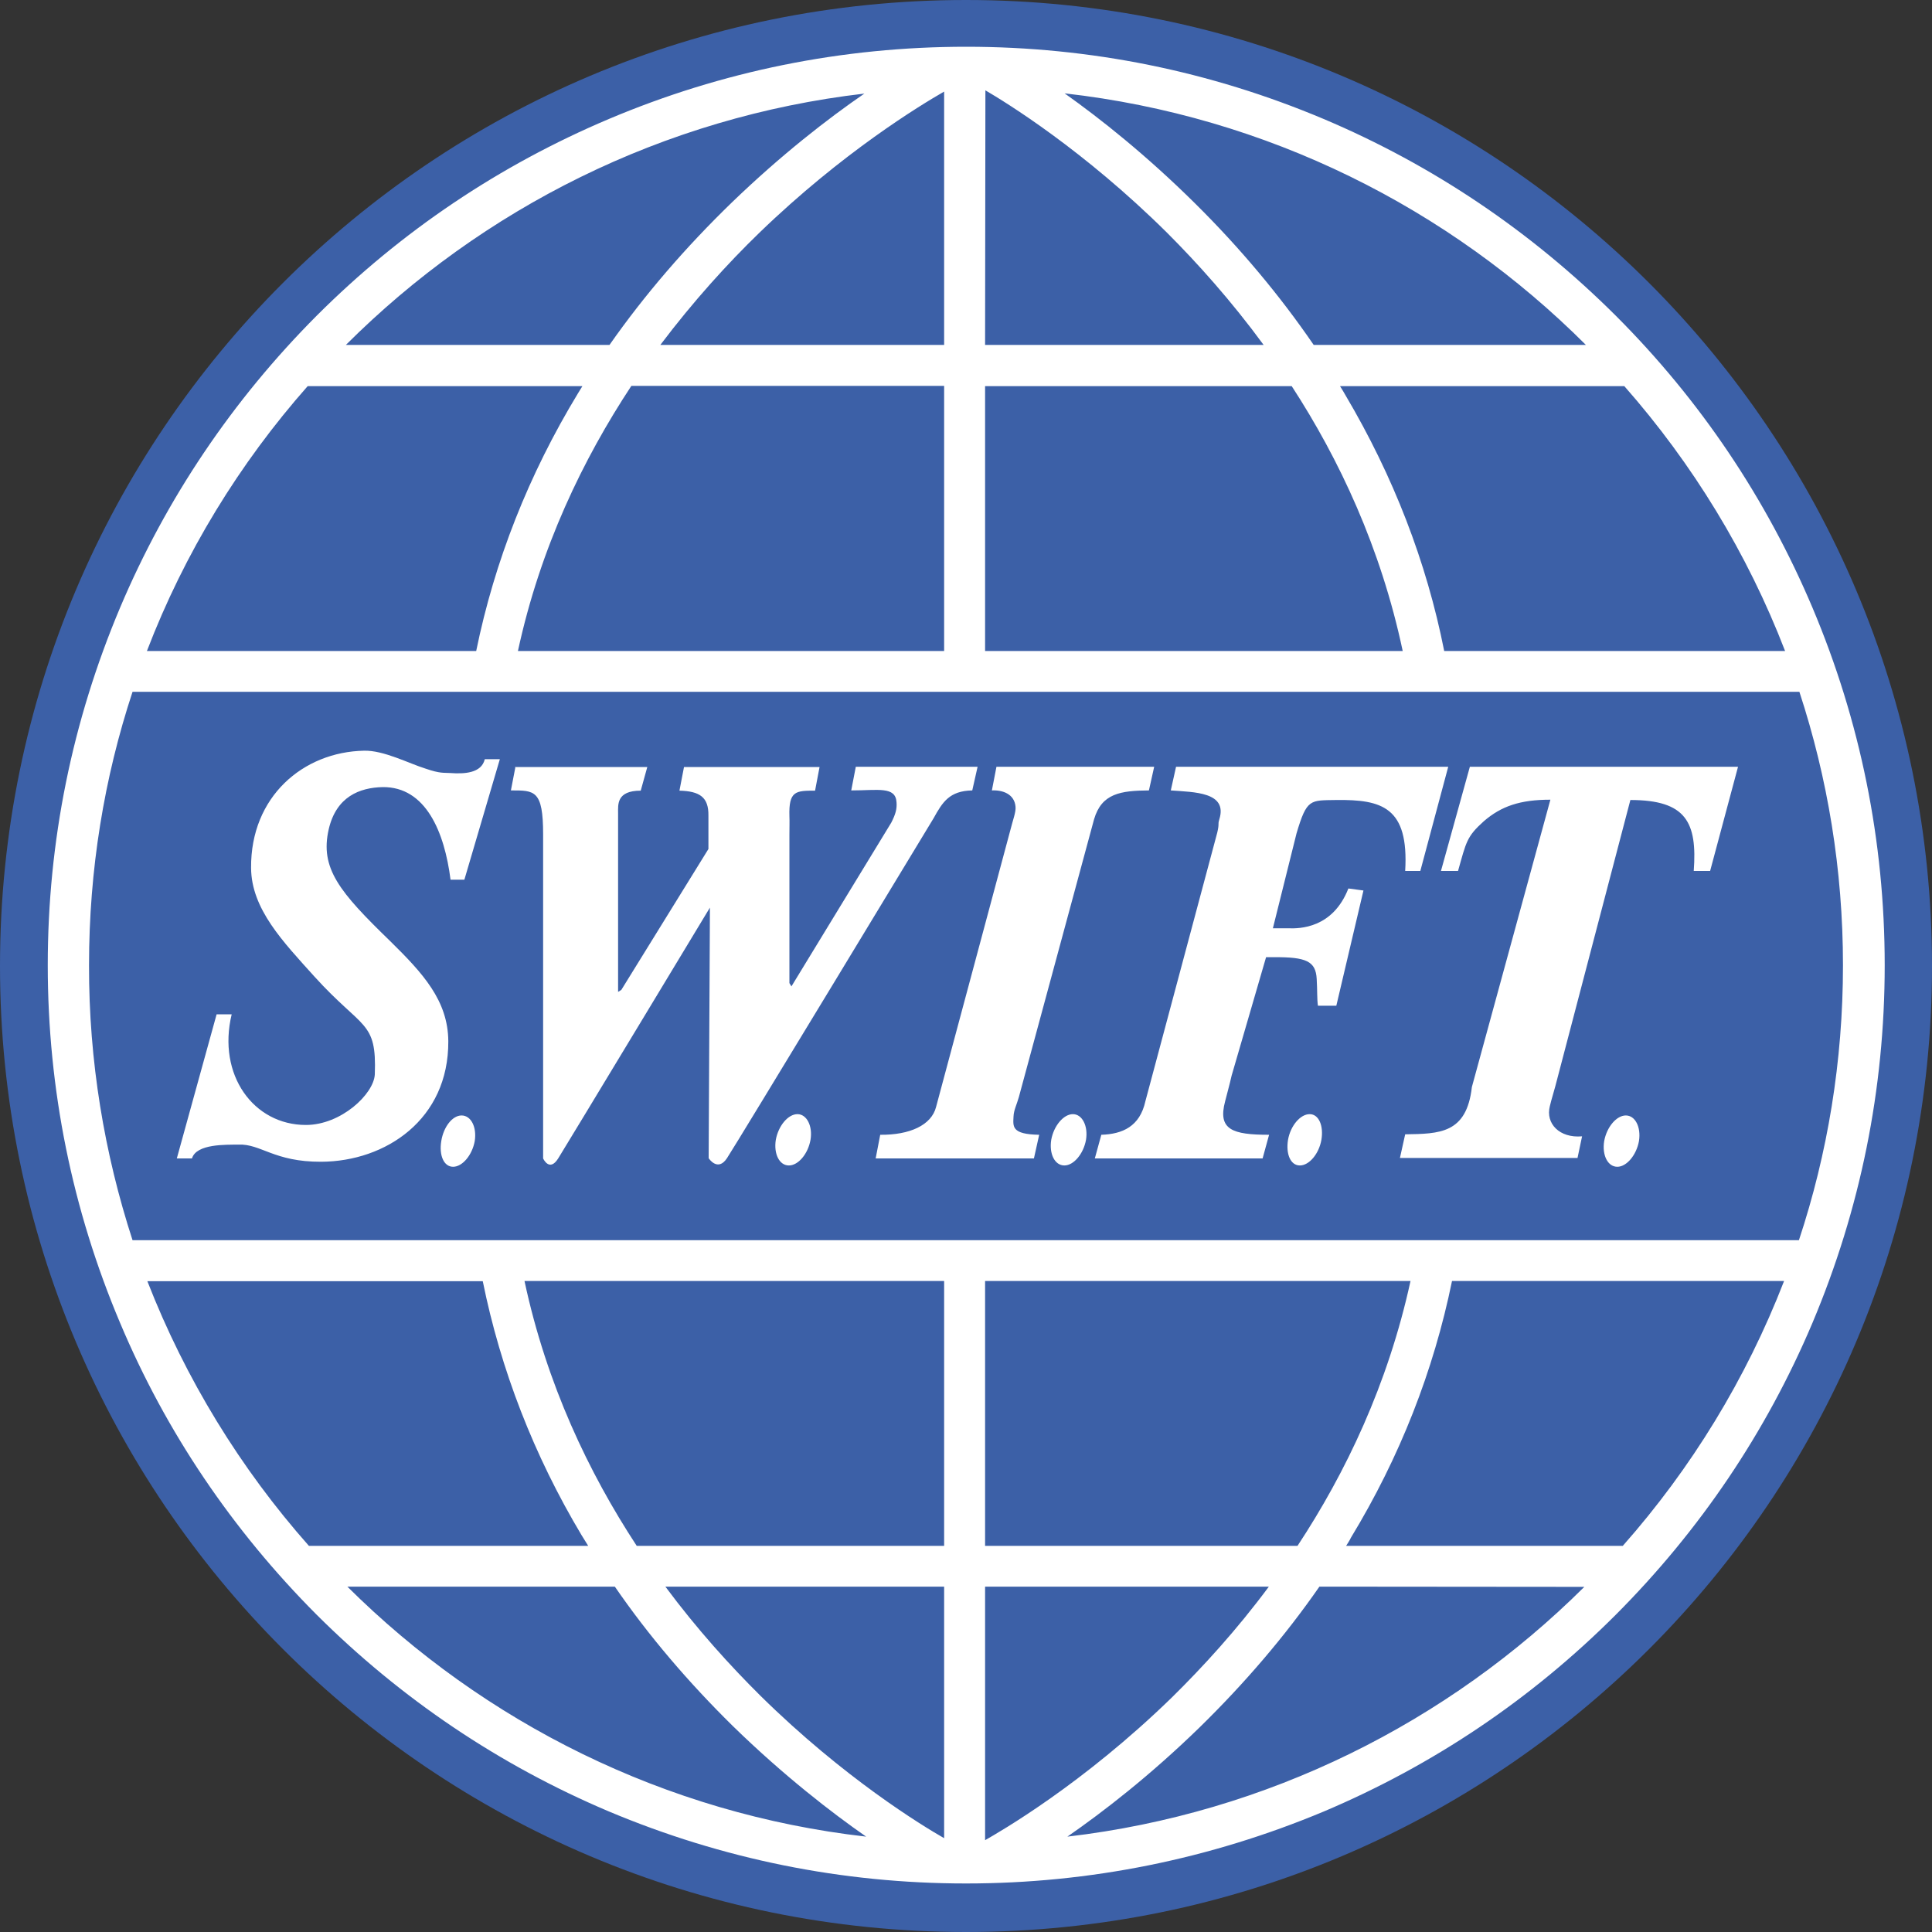
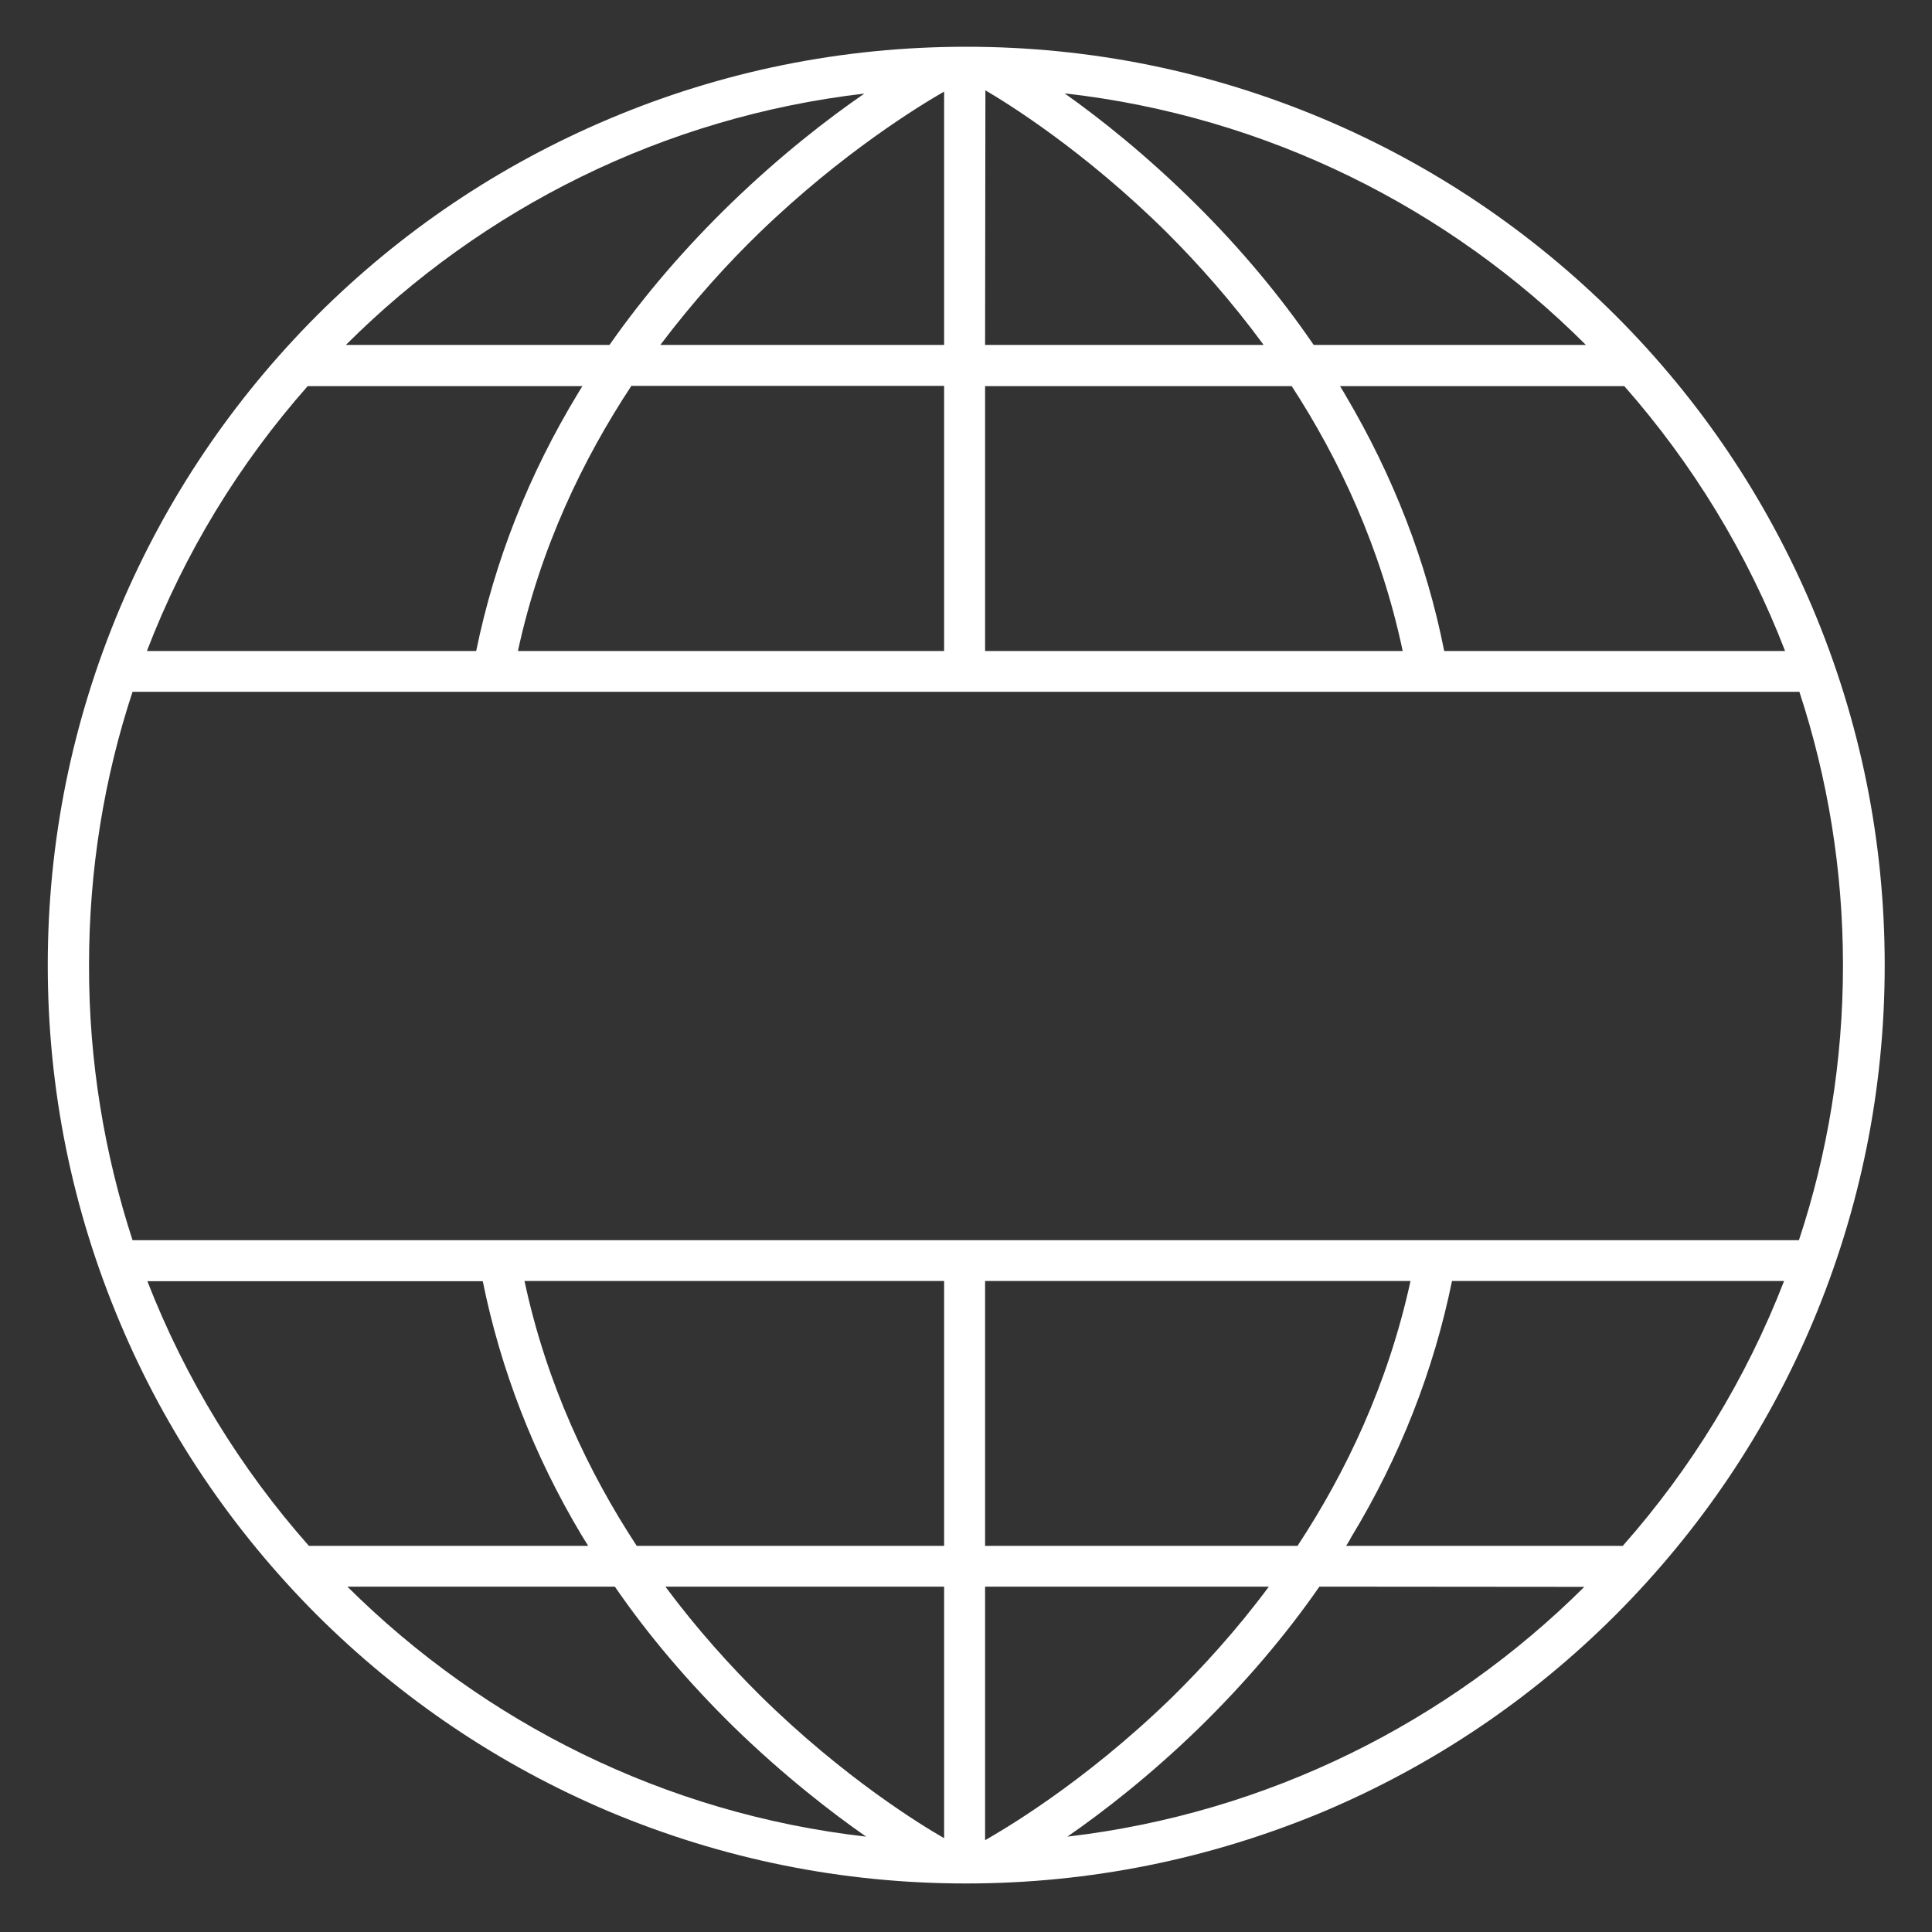
<svg xmlns="http://www.w3.org/2000/svg" width="25" height="25" viewBox="0 0 25 25" fill="none">
  <rect x="0" y="0" width="25" height="25" fill="#333333" stroke="none" />
-   <path d="M12.5 25C19.404 25 25 19.404 25 12.5C25 5.596 19.404 0 12.5 0C5.596 0 0 5.596 0 12.5C0 19.404 5.596 25 12.5 25Z" fill="#3C60A7" />
-   <path d="M4.71 9.714C3.922 9.73 3.242 10.309 3.249 11.23C3.252 11.764 3.665 12.188 4.069 12.637C4.694 13.327 4.876 13.203 4.85 13.903C4.837 14.157 4.414 14.557 3.958 14.557C3.281 14.557 2.809 13.909 2.998 13.125H2.803L2.288 14.99H2.484C2.542 14.798 2.926 14.814 3.083 14.811C3.376 14.798 3.545 15.036 4.157 15.033C4.99 15.029 5.807 14.486 5.801 13.473C5.797 12.946 5.472 12.594 5.049 12.178C4.394 11.543 4.137 11.237 4.254 10.729C4.352 10.309 4.652 10.192 4.951 10.185C5.511 10.179 5.752 10.768 5.83 11.383H6.009L6.468 9.824H6.273C6.23 10.007 6.006 10.016 5.827 10.003C5.745 9.997 5.7 10.013 5.504 9.945C5.293 9.88 4.964 9.707 4.71 9.714ZM6.67 9.922L6.611 10.228C6.917 10.228 7.028 10.221 7.028 10.797V14.99C7.028 14.99 7.109 15.172 7.223 14.99C7.337 14.808 9.186 11.745 9.186 11.745V11.842L9.17 14.987C9.17 14.987 9.287 15.169 9.407 14.987C9.528 14.805 12.08 10.589 12.08 10.589C12.197 10.378 12.285 10.234 12.581 10.228L12.65 9.922H11.074L11.015 10.228C11.361 10.228 11.588 10.172 11.601 10.381C11.608 10.469 11.588 10.537 11.533 10.645L10.241 12.764L10.215 12.721V10.801C10.215 10.713 10.218 10.628 10.215 10.563C10.205 10.234 10.296 10.231 10.547 10.231L10.605 9.925H8.851L8.792 10.231C9.056 10.238 9.17 10.316 9.167 10.553V10.986L8.04 12.809L7.998 12.835V10.788C7.998 10.716 7.998 10.602 7.998 10.524C7.998 10.413 7.975 10.231 8.291 10.231L8.376 9.925H6.663V9.922H6.67ZM12.894 9.922L12.835 10.228C12.978 10.221 13.128 10.277 13.141 10.44C13.148 10.508 13.105 10.615 13.073 10.745L12.113 14.323C12.054 14.56 11.771 14.688 11.39 14.684L11.331 14.99H13.379L13.447 14.684C13.086 14.678 13.109 14.577 13.115 14.447C13.118 14.365 13.158 14.29 13.184 14.196L14.157 10.602C14.255 10.267 14.499 10.231 14.867 10.228L14.935 9.922H12.894ZM15.218 9.922L15.15 10.228C15.452 10.251 15.889 10.247 15.778 10.602C15.755 10.68 15.781 10.645 15.752 10.771L14.821 14.251C14.749 14.577 14.525 14.675 14.251 14.684L14.167 14.99H16.338L16.422 14.684C15.947 14.684 15.755 14.619 15.853 14.251C15.872 14.173 15.911 14.036 15.937 13.919L16.383 12.386H16.481C16.904 12.383 17.025 12.438 17.038 12.666C17.047 12.812 17.041 12.93 17.054 13.014H17.292L17.643 11.523L17.448 11.497C17.246 12.012 16.82 12.018 16.667 12.012H16.471L16.777 10.784C16.911 10.332 16.953 10.358 17.292 10.352C17.881 10.345 18.232 10.443 18.183 11.27H18.379L18.74 9.922H15.218ZM19.02 9.922L18.646 11.27H18.867C18.974 10.892 18.978 10.827 19.199 10.628C19.427 10.43 19.674 10.348 20.062 10.348L19.046 14.066C18.978 14.671 18.626 14.671 18.183 14.678L18.115 14.984H20.413L20.472 14.704C20.179 14.73 19.997 14.538 20.055 14.313C20.075 14.225 20.117 14.098 20.153 13.952L21.097 10.352C21.82 10.352 21.963 10.641 21.917 11.27H22.129L22.49 9.922H19.02ZM10.319 14.417C10.198 14.417 10.072 14.567 10.039 14.749C10.01 14.932 10.085 15.081 10.208 15.081C10.329 15.081 10.456 14.932 10.488 14.749C10.518 14.57 10.439 14.417 10.319 14.417ZM13.883 14.417C13.763 14.417 13.636 14.567 13.603 14.749C13.574 14.932 13.649 15.081 13.773 15.081C13.893 15.081 14.02 14.932 14.053 14.749C14.082 14.57 14.004 14.417 13.883 14.417ZM16.947 14.417C16.826 14.417 16.699 14.567 16.667 14.749C16.637 14.932 16.699 15.081 16.82 15.081C16.94 15.081 17.067 14.932 17.099 14.749C17.129 14.57 17.067 14.417 16.947 14.417ZM5.973 14.434C5.853 14.434 5.739 14.583 5.71 14.766C5.68 14.948 5.742 15.098 5.863 15.098C5.983 15.098 6.11 14.948 6.143 14.766C6.172 14.583 6.094 14.434 5.973 14.434ZM21.038 14.434C20.918 14.434 20.791 14.583 20.758 14.766C20.729 14.948 20.804 15.098 20.928 15.098C21.048 15.098 21.175 14.948 21.208 14.766C21.237 14.583 21.159 14.434 21.038 14.434Z" fill="white" />
  <path d="M12.5 24.372C10.898 24.372 9.342 24.056 7.874 23.438C6.458 22.838 5.189 21.982 4.095 20.892C3.008 19.801 2.148 18.532 1.553 17.116C0.934 15.651 0.618 14.095 0.618 12.49C0.618 10.885 0.934 9.333 1.553 7.865C2.152 6.449 3.008 5.179 4.098 4.085C5.192 2.992 6.462 2.139 7.878 1.54C9.342 0.921 10.898 0.605 12.503 0.605C14.108 0.605 15.661 0.921 17.129 1.54C18.545 2.139 19.814 2.995 20.908 4.085C22.002 5.179 22.855 6.449 23.454 7.865C24.072 9.329 24.388 10.885 24.388 12.49C24.388 14.095 24.072 15.648 23.454 17.116C22.855 18.532 21.999 19.801 20.908 20.895C19.814 21.989 18.545 22.842 17.129 23.441C15.658 24.056 14.101 24.372 12.5 24.372ZM12.747 20.531V23.812C12.936 23.704 14.01 23.089 15.166 21.963C15.563 21.572 15.999 21.097 16.419 20.531H12.747ZM8.61 20.531C9.023 21.087 9.45 21.556 9.84 21.943C10.924 23.011 11.937 23.626 12.217 23.786V20.531H8.61ZM4.495 20.531C6.263 22.288 8.603 23.47 11.208 23.766C10.778 23.467 10.146 22.982 9.482 22.334C8.906 21.767 8.392 21.165 7.956 20.531H4.495ZM17.073 20.531C16.628 21.172 16.107 21.781 15.521 22.354C14.883 22.975 14.277 23.444 13.812 23.766C16.406 23.463 18.74 22.285 20.501 20.534L17.073 20.531ZM17.419 20.003H20.999C21.885 19.001 22.594 17.845 23.086 16.576H18.789C18.551 17.738 18.115 18.854 17.48 19.899C17.464 19.935 17.441 19.967 17.419 20.003ZM12.747 20.003H16.79C17.412 19.059 17.959 17.917 18.252 16.576H12.747V20.003ZM8.239 20.003H12.217V16.576H6.787C7.073 17.913 7.62 19.059 8.239 20.003ZM3.997 20.003H7.611C7.581 19.958 7.555 19.909 7.526 19.866C6.907 18.831 6.478 17.721 6.247 16.579H1.907C2.399 17.842 3.112 19.004 3.997 20.003ZM1.715 16.048H23.278C23.649 14.928 23.848 13.734 23.848 12.49C23.848 11.253 23.649 10.065 23.284 8.952H1.715C1.348 10.065 1.152 11.253 1.152 12.49C1.149 13.73 1.351 14.928 1.715 16.048ZM18.688 8.424H23.099C22.611 7.158 21.901 5.999 21.019 4.997H17.34C17.366 5.036 17.389 5.078 17.412 5.117C18.03 6.162 18.46 7.272 18.688 8.424ZM12.747 8.424H18.151C17.868 7.09 17.331 5.944 16.715 4.997H12.747V8.424ZM6.702 8.424H12.217V4.993H8.17C7.545 5.941 6.992 7.083 6.702 8.424ZM1.901 8.424H6.162C6.4 7.259 6.842 6.139 7.48 5.088C7.5 5.055 7.516 5.029 7.536 4.997H3.981C3.099 5.996 2.389 7.152 1.901 8.424ZM16.999 4.463H20.521C18.75 2.692 16.396 1.504 13.776 1.208C14.235 1.533 14.834 2.008 15.465 2.633C16.048 3.21 16.562 3.825 16.999 4.463ZM12.747 4.463H16.351C15.931 3.89 15.495 3.405 15.101 3.011C14.02 1.94 13.018 1.325 12.751 1.169L12.747 4.463ZM8.545 4.463H12.217V1.185C11.911 1.361 10.905 1.969 9.827 3.011C9.42 3.405 8.975 3.893 8.545 4.463ZM4.476 4.463H7.887C8.343 3.812 8.874 3.197 9.473 2.617C10.111 2.002 10.716 1.533 11.185 1.211C8.577 1.514 6.24 2.702 4.476 4.463Z" fill="white" />
</svg>